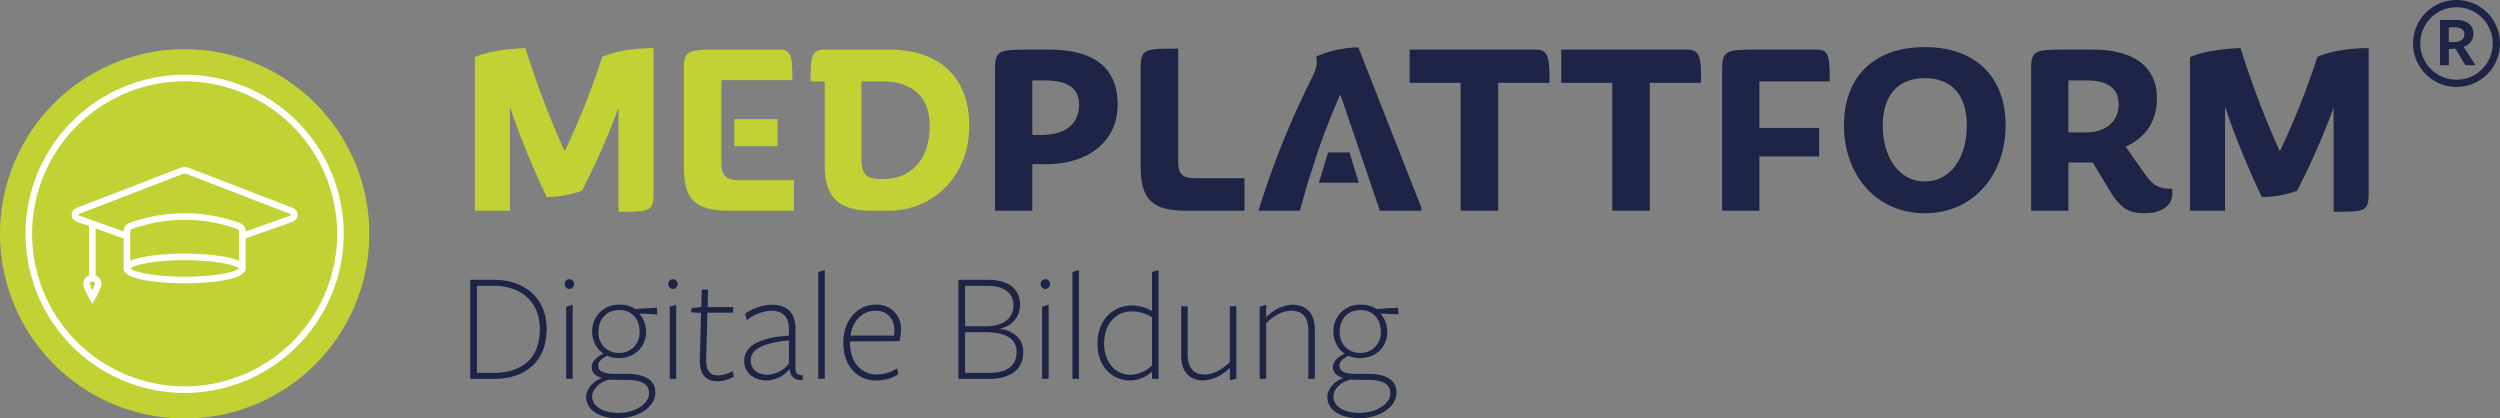
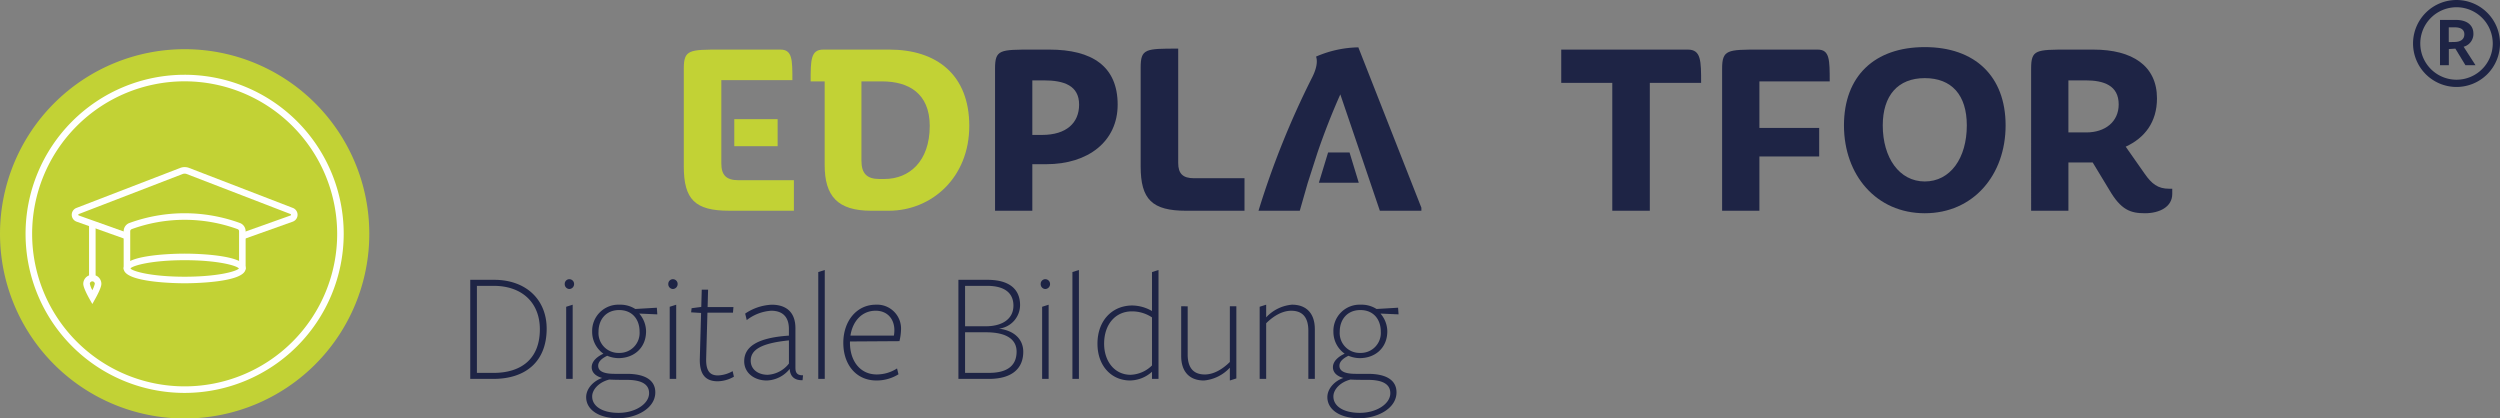
<svg xmlns="http://www.w3.org/2000/svg" width="690" height="115.502" viewBox="0 0 690 115.502">
  <rect x="0" y="0" width="690" height="115.502" fill="#808080" stroke="none" />
  <g id="Gruppe_12" data-name="Gruppe 12" transform="translate(-599 -230)">
    <g id="Gruppe_11" data-name="Gruppe 11" transform="translate(0 -246)">
      <g id="Gruppe_10" data-name="Gruppe 10" transform="translate(363.365 -26.678)">
        <g id="Gruppe_8" data-name="Gruppe 8">
          <g id="Gruppe_13" data-name="Gruppe 13">
-             <path id="Pfad_1" data-name="Pfad 1" d="M406.343,561.156V532.427a200.9,200.9,0,0,1-10.084,22.929,28.582,28.582,0,0,1-9.737,1.725,223.15,223.15,0,0,1-10.152-24.93V560.88H366.7v-42.4c4.005-1.727,9.6-2.349,13.95-2.485a245.476,245.476,0,0,0,10.843,28.453,206.137,206.137,0,0,0,10.359-26.037c4.144-1.8,9.668-2.416,14.158-2.416v39.917C416.012,561.156,415.044,561.156,406.343,561.156Z" transform="translate(0 -0.037)" fill="#c2d235" />
            <path id="Pfad_2" data-name="Pfad 2" d="M493.357,560.935h-4.834c-9.254,0-12.845-4.005-12.845-12.638V525.232H471.81c0-5.8,0-8.772,3.454-8.772h18.3c13.052,0,22.03,6.977,22.03,21.063C515.595,551.751,505.236,560.935,493.357,560.935Zm-7.528-35.7v21.893c0,3.452,1.45,5.041,4.9,5.041h1.45c6.769,0,12.5-4.765,12.5-14.642,0-9.184-6.077-12.291-13.121-12.291Z" transform="translate(-12.437 -0.093)" fill="#c2d235" />
            <path id="Pfad_3" data-name="Pfad 3" d="M543.69,548.09h-3.866v12.845h-10.29V521.71c0-5.25,1.312-5.25,10.29-5.25h4.7c11.74,0,18.853,4.558,18.853,15.194C563.373,541.806,555.224,548.09,543.69,548.09ZM543,524.955h-3.176v15.056h2.693c6.7,0,10.22-3.316,10.22-8.357C552.738,526.4,548.594,524.955,543,524.955Z" transform="translate(-19.267 -0.093)" fill="#1e2445" />
            <path id="Pfad_4" data-name="Pfad 4" d="M587.687,560.9c-9.393,0-12.569-3.108-12.569-12.224V521.4c0-5.25,1.312-5.25,10.36-5.25v31.561c0,2.969,1.311,4.213,4.35,4.213h13.95V560.9Z" transform="translate(-24.66 -0.055)" fill="#1e2445" />
-             <path id="Pfad_5" data-name="Pfad 5" d="M673.4,560.935v-35.29H659.314V516.46h34.944c3.661,0,3.661,3.108,3.661,9.185H683.761v35.29Z" transform="translate(-34.623 -0.093)" fill="#1e2445" />
            <path id="Pfad_6" data-name="Pfad 6" d="M720.865,560.935v-35.29H706.777V516.46h34.945c3.66,0,3.66,3.108,3.66,9.185H731.224v35.29Z" transform="translate(-40.239 -0.093)" fill="#1e2445" />
            <path id="Pfad_7" data-name="Pfad 7" d="M757.137,560.935V521.71c0-5.25,1.52-5.25,10.291-5.25h16.091c3.315,0,3.315,2.832,3.315,8.772H767.428v12.845h16.5v7.873h-16.5v14.985Z" transform="translate(-46.198 -0.093)" fill="#1e2445" />
            <path id="Pfad_8" data-name="Pfad 8" d="M817.587,561.534c-13.4,0-22.306-10.566-22.306-24.24,0-13.605,8.425-21.616,22.306-21.616,13.813,0,22.307,8.011,22.307,21.616C839.895,550.968,830.985,561.534,817.587,561.534Zm0-37.293c-7.389,0-11.6,4.765-11.6,13.053,0,8.909,4.558,15.469,11.6,15.469s11.6-6.423,11.6-15.469C829.189,528.869,824.978,524.241,817.587,524.241Z" transform="translate(-50.711)" fill="#1e2445" />
            <path id="Pfad_9" data-name="Pfad 9" d="M879.972,543.256l5.179,7.389c2,2.9,3.729,4.213,6.769,4.213h.9v1.451c0,3.521-3.453,5.317-7.529,5.317-4.005,0-6.629-.9-9.875-6.492l-4.558-7.528h-6.7v13.328h-10.29V521.71c0-5.25,1.312-5.25,10.29-5.25h6.905c10.774,0,17.542,4.49,17.542,13.468C888.6,536.488,885.22,540.839,879.972,543.256Zm-11.05-18.3h-4.765V539.32h4.973c5.11,0,8.908-2.9,8.908-7.736C878.037,526.337,873.894,524.955,868.922,524.955Z" transform="translate(-57.643 -0.093)" fill="#1e2445" />
-             <path id="Pfad_10" data-name="Pfad 10" d="M943.243,561.156V532.427a201.059,201.059,0,0,1-10.083,22.929,28.584,28.584,0,0,1-9.738,1.725,223.325,223.325,0,0,1-10.152-24.93V560.88H903.6v-42.4c4.005-1.727,9.6-2.349,13.95-2.485a245.631,245.631,0,0,0,10.843,28.453,206.008,206.008,0,0,0,10.359-26.037c4.143-1.8,9.669-2.416,14.157-2.416v39.917C952.911,561.156,951.944,561.156,943.243,561.156Z" transform="translate(-63.528 -0.037)" fill="#1e2445" />
            <g id="Gruppe_1" data-name="Gruppe 1" transform="translate(424.363 516.367)">
              <path id="Pfad_11" data-name="Pfad 11" d="M447.225,552.511c-3.385,0-4.765-1.381-4.765-4.628v-23h19.613c0-5.6,0-8.427-3.314-8.427h-16.3c-8.84,0-10.359,0-10.359,5.25v27c0,9.116,3.108,12.224,12.5,12.224h17.887v-8.424Z" transform="translate(-432.101 -516.46)" fill="#c2d235" />
              <rect id="Rechteck_1" data-name="Rechteck 1" width="11.963" height="7.459" transform="translate(13.935 19.2)" fill="#c2d235" />
            </g>
            <g id="Gruppe_2" data-name="Gruppe 2" transform="translate(582.982 515.747)">
              <path id="Pfad_12" data-name="Pfad 12" d="M630.908,557.01h11.007l-2.545-8.355h-5.917Z" transform="translate(-614.243 -519.649)" fill="#1e2445" />
              <path id="Pfad_13" data-name="Pfad 13" d="M639.562,515.756a30.4,30.4,0,0,0-11.672,2.555c.484,1.313.138,3.315-1.036,5.663a234.505,234.505,0,0,0-14.847,36.878H623.4l2.209-7.735h.005l2.688-8.355c1.865-5.457,4.005-10.913,6.285-16.023l5.456,16.023,2.855,8.423h0l2.6,7.666h11.464v-.829Z" transform="translate(-612.007 -515.756)" fill="#1e2445" />
            </g>
          </g>
          <path id="Pfad_14" data-name="Pfad 14" d="M286.6,516.255a50.962,50.962,0,1,0,50.962,50.962A50.962,50.962,0,0,0,286.6,516.255Z" fill="#c2d235" />
          <g id="Gruppe_4" data-name="Gruppe 4">
            <g id="Gruppe_3" data-name="Gruppe 3">
              <path id="Pfad_15" data-name="Pfad 15" d="M286.6,580.863c-1.723,0-16.831-.114-16.831-4.09s15.108-4.091,16.831-4.091,16.831.115,16.831,4.091S288.321,580.863,286.6,580.863Zm-14.978-4.09c.74.861,6.089,2.28,14.978,2.28s14.237-1.419,14.978-2.28c-.74-.861-6.089-2.28-14.978-2.28S272.36,575.912,271.62,576.773Zm31.069-8.02-.608-1.705,13.749-4.9a.212.212,0,0,0,.122-.193.216.216,0,0,0-.142-.2l-28.651-11.046a1.57,1.57,0,0,0-1.125,0l-28.648,11.045a.211.211,0,0,0,0,.4l13.729,4.893-.607,1.706-13.749-4.9a2.022,2.022,0,0,1-.023-3.787l28.649-11.044a3.377,3.377,0,0,1,2.426,0l28.65,11.045a2.023,2.023,0,0,1,0,3.78Z" fill="#fff" />
            </g>
          </g>
          <g id="Gruppe_6" data-name="Gruppe 6">
            <g id="Gruppe_5" data-name="Gruppe 5">
              <path id="Pfad_16" data-name="Pfad 16" d="M261.116,586.585l-.789-1.406c-.514-.915-1.709-3.152-1.709-4.159a2.5,2.5,0,0,1,1.593-2.328v-14.66h1.811v14.66a2.5,2.5,0,0,1,1.592,2.328c0,1.007-1.194,3.244-1.708,4.159Zm0-6.252a.688.688,0,0,0-.687.687,7.684,7.684,0,0,0,.687,1.756,7.7,7.7,0,0,0,.688-1.759A.688.688,0,0,0,261.116,580.333Zm42.313-3.326h-1.811V566.512a.623.623,0,0,0-.382-.584,42.774,42.774,0,0,0-29.278,0,.624.624,0,0,0-.381.584v10.495h-1.81V566.512a2.427,2.427,0,0,1,1.509-2.261,44.563,44.563,0,0,1,30.642,0,2.429,2.429,0,0,1,1.511,2.262Z" fill="#fff" />
            </g>
          </g>
          <g id="Gruppe_7" data-name="Gruppe 7">
            <path id="Pfad_17" data-name="Pfad 17" d="M286.6,611.123a43.905,43.905,0,1,1,43.9-43.906A43.955,43.955,0,0,1,286.6,611.123Zm0-86a42.095,42.095,0,1,0,42.094,42.094A42.142,42.142,0,0,0,286.6,525.123Z" fill="#fff" />
          </g>
        </g>
      </g>
    </g>
    <path id="Pfad_33" data-name="Pfad 33" d="M3.88-4.46l1.8-.12L8.46,0h2.78L7.96-5.1a3.635,3.635,0,0,0,2.7-3.6c0-2.3-1.68-3.8-4.84-3.8H1.44V0H3.88ZM3.86-6.38v-4.08H5.44c1.74,0,2.72.62,2.72,1.92,0,1.36-.98,2.04-2.48,2.12Z" transform="translate(1271 248)" fill="#1e2445" />
    <path id="Pfad_34" data-name="Pfad 34" d="M12,2A10,10,0,1,0,22,12,10.011,10.011,0,0,0,12,2m0-2A12,12,0,1,1,0,12,12,12,0,0,1,12,0Z" transform="translate(1265 230)" fill="#1e2445" />
  </g>
  <path id="Pfad_34-2" data-name="Pfad 34" d="M23.88-7.167c0-7.964-5.645-13.478-14.484-13.478H2.788V6.7H9.133C18.366,6.7,23.88,1.672,23.88-7.167ZM22-6.992C22,1.322,16.7,5.042,9.221,5.042H4.626V-18.982H9.221C17.229-18.982,22-14.212,22-6.992ZM31.45-19.507a1.316,1.316,0,0,0-1.313-1.313,1.278,1.278,0,0,0-1.269,1.313,1.327,1.327,0,0,0,1.269,1.4A1.363,1.363,0,0,0,31.45-19.507ZM31.057,6.7V-13.775l-1.794.569V6.7Zm7.133-13c0-3.413,2.1-6,5.689-6,3.676,0,5.645,2.626,5.645,5.951A5.513,5.513,0,0,1,43.834-.472,5.487,5.487,0,0,1,38.189-6.292ZM41.165,6.88c1.4.088,3.369.088,4.77.088,3.938,0,6.214,1.094,6.214,3.676,0,2.976-3.851,5.426-8.4,5.426-4.682,0-7.308-1.925-7.308-4.507C36.439,9.593,38.364,7.58,41.165,6.88ZM39.2,6.442c-2.451.831-4.42,2.976-4.42,5.295,0,3.326,3.282,5.82,8.8,5.82,5.12,0,10.283-2.757,10.283-7.133,0-3.019-2.275-5.12-7.92-5.12H42.609C39.24,5.3,38.1,4.386,38.1,3.073,38.1,1.8,39.327.929,40.6.316A8.147,8.147,0,0,0,43.7.972c4.288,0,7.614-2.844,7.614-7.4a7.581,7.581,0,0,0-1.882-4.9l4.989.219-.131-1.838-5.951.35a7.649,7.649,0,0,0-4.332-1.182,7.236,7.236,0,0,0-7.57,7.483A7.371,7.371,0,0,0,39.546-.253c-1.619.744-3.238,2.013-3.238,3.72C36.308,4.954,37.446,5.961,39.2,6.442Zm20.83-25.949a1.316,1.316,0,0,0-1.313-1.313,1.278,1.278,0,0,0-1.269,1.313,1.327,1.327,0,0,0,1.269,1.4A1.363,1.363,0,0,0,60.025-19.507ZM59.632,6.7V-13.775l-1.794.569V6.7ZM75.56,6.092l-.35-1.532a8.788,8.788,0,0,1-4.07,1.182c-2.363,0-3.326-1.444-3.238-4.726l.35-12.6H75.3l.131-1.532H68.3l.131-4.814h-1.75l-.131,4.77-2.669.35-.131,1.138L66.5-11.5,66.152.972c-.131,4.07,1.225,6.389,4.945,6.389A9.326,9.326,0,0,0,75.56,6.092ZM90.745,2.46a7.967,7.967,0,0,1-5.864,3.107c-2.538,0-4.682-1.4-4.682-3.895,0-2.932,2.713-4.814,10.546-5.6Zm.219,1.532c.131,2.232,1.575,3.151,3.545,3.063L94.639,5.7c-1.794.044-2.1-.875-2.1-2.1V-7.254c0-4.682-2.757-6.52-6.564-6.52a14.157,14.157,0,0,0-7.308,2.451L79.1-9.53a12.3,12.3,0,0,1,6.739-2.582c3.413,0,4.9,1.969,4.9,5.032v1.838C81.468-4.629,78.4-1.872,78.4,1.847c0,3.151,2.713,5.295,6.258,5.295A8.468,8.468,0,0,0,90.92,3.992ZM100.634,6.7V-23.358l-1.794.569V6.7Zm6.958-10.327,13.653-.088a14.784,14.784,0,0,0,.438-3.151,6.6,6.6,0,0,0-6.958-6.914c-5.251,0-8.971,4.463-8.971,10.546s3.632,10.371,9.1,10.371a11.37,11.37,0,0,0,6.126-1.707l-.394-1.619a10.346,10.346,0,0,1-5.6,1.663c-4.595,0-7.4-3.72-7.4-8.8Zm.131-1.619c.613-4.07,3.238-6.87,6.958-6.87,3.194,0,5.164,2.232,5.164,5.382a8.547,8.547,0,0,1-.131,1.488Zm41-1.925a6.585,6.585,0,0,0,5.82-6.476c0-4.07-2.538-7-9.058-7h-7.964V6.7h8.4c6.783,0,9.5-3.194,9.5-7.483C155.421-4.06,153.146-6.6,148.726-7.167Zm3.982-6.345c0,3.807-3.282,5.689-7.57,5.689h-5.776V-18.982H145.4C150.564-18.982,152.708-16.794,152.708-13.512Zm.875,12.69c0,3.413-2.013,5.864-7.614,5.864h-6.608v-11.2h5.776C151.089-6.161,153.583-4.016,153.583-.822Zm9.233-18.685A1.316,1.316,0,0,0,161.5-20.82a1.278,1.278,0,0,0-1.269,1.313,1.327,1.327,0,0,0,1.269,1.4A1.363,1.363,0,0,0,162.817-19.507ZM162.423,6.7V-13.775l-1.794.569V6.7Zm8.358,0V-23.358l-1.794.569V6.7Zm20.173-18.729a11.119,11.119,0,0,0-5.426-1.532c-5.557,0-9.627,4.157-9.627,10.546,0,6.126,3.851,10.152,9.014,10.152a9.248,9.248,0,0,0,6.039-2.407V6.7h1.794V-23.358l-1.794.569Zm0,1.75V2.985a8.849,8.849,0,0,1-5.908,2.582c-4.42,0-7.308-3.72-7.308-8.577,0-5.382,3.151-8.927,7.658-8.927A9.949,9.949,0,0,1,190.954-10.274Zm8.052-3.063V.36c0,4.42,2.363,6.783,6.3,6.783A11.081,11.081,0,0,0,212.44,3.6V7.142l1.794-.569V-13.337H212.44V2.023C210.252,4.21,207.8,5.48,205.526,5.48c-3.238,0-4.726-1.969-4.726-5.514v-13.3ZM235.895,6.7v-13.7c0-4.42-2.363-6.783-6.3-6.783a11,11,0,0,0-7.133,3.5v-3.5l-1.794.569V6.7h1.794V-8.655c2.188-2.188,4.639-3.457,6.914-3.457,3.238,0,4.726,1.969,4.726,5.514V6.7Zm6.87-13c0-3.413,2.1-6,5.689-6,3.676,0,5.645,2.626,5.645,5.951A5.513,5.513,0,0,1,248.41-.472,5.487,5.487,0,0,1,242.765-6.292ZM245.741,6.88c1.4.088,3.369.088,4.77.088,3.938,0,6.214,1.094,6.214,3.676,0,2.976-3.851,5.426-8.4,5.426-4.682,0-7.308-1.925-7.308-4.507C241.015,9.593,242.94,7.58,245.741,6.88Zm-1.969-.438c-2.451.831-4.42,2.976-4.42,5.295,0,3.326,3.282,5.82,8.8,5.82,5.12,0,10.283-2.757,10.283-7.133,0-3.019-2.276-5.12-7.92-5.12h-3.326c-3.369,0-4.507-.919-4.507-2.232,0-1.269,1.225-2.144,2.494-2.757a8.147,8.147,0,0,0,3.107.656c4.288,0,7.614-2.844,7.614-7.4a7.581,7.581,0,0,0-1.882-4.9l4.989.219-.131-1.838-5.951.35a7.649,7.649,0,0,0-4.332-1.182,7.236,7.236,0,0,0-7.57,7.483,7.371,7.371,0,0,0,3.107,6.039c-1.619.744-3.238,2.013-3.238,3.72C240.884,4.954,242.021,5.961,243.772,6.442Z" transform="translate(127 97.875)" fill="#1e2445" />
</svg>